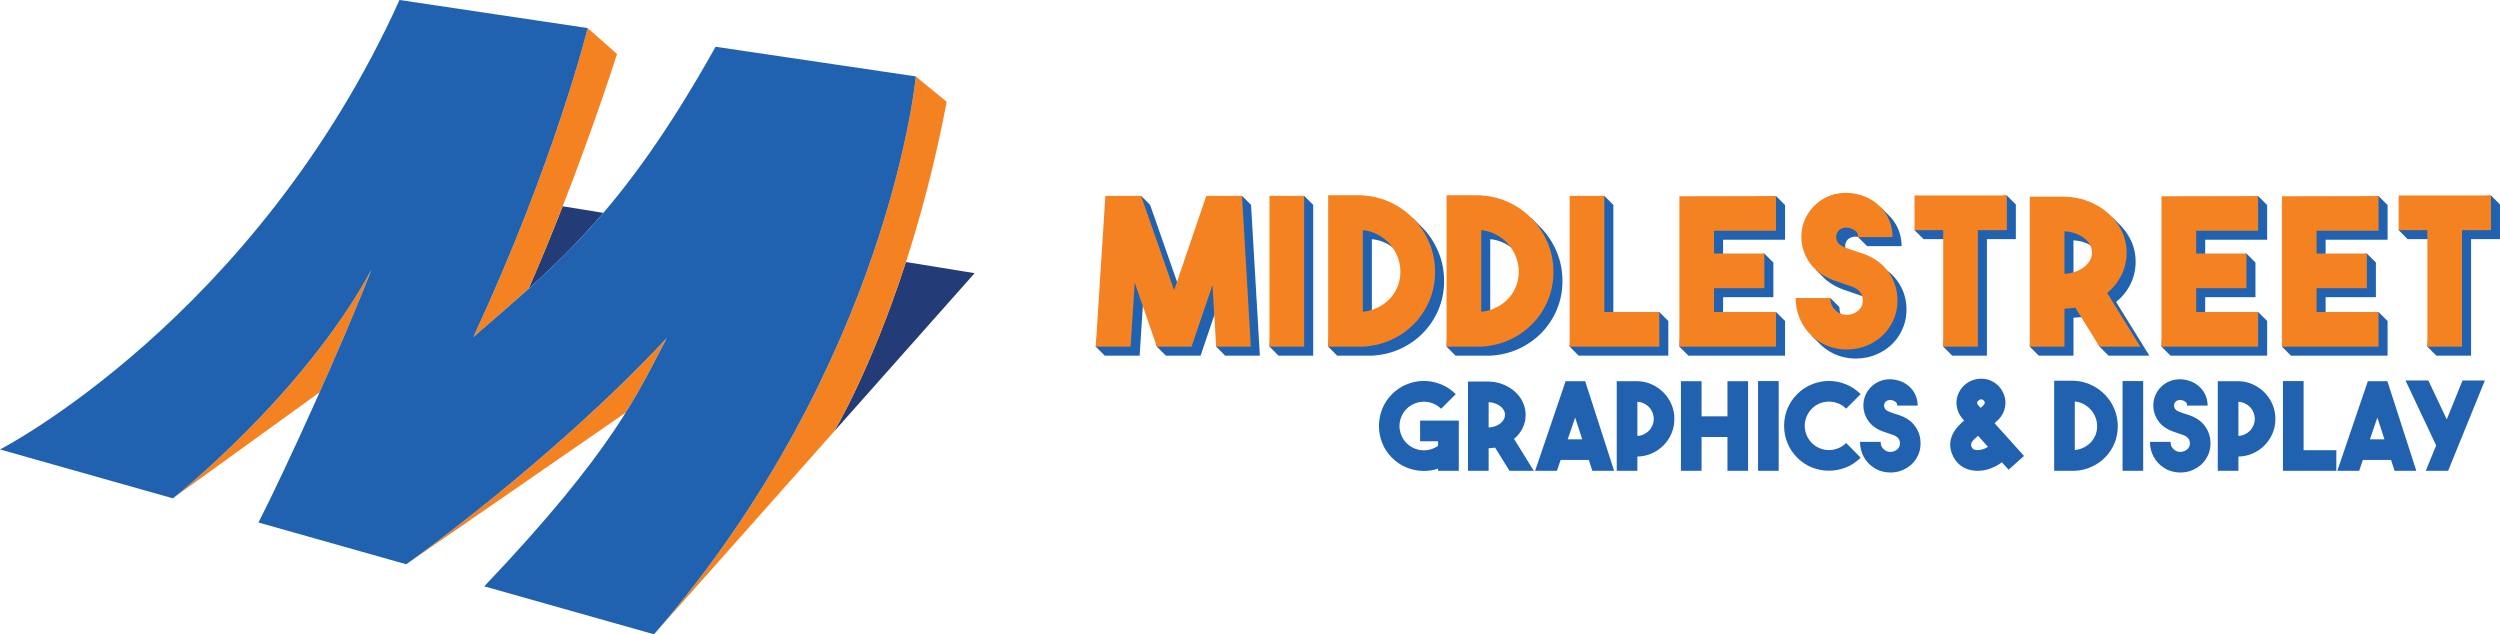
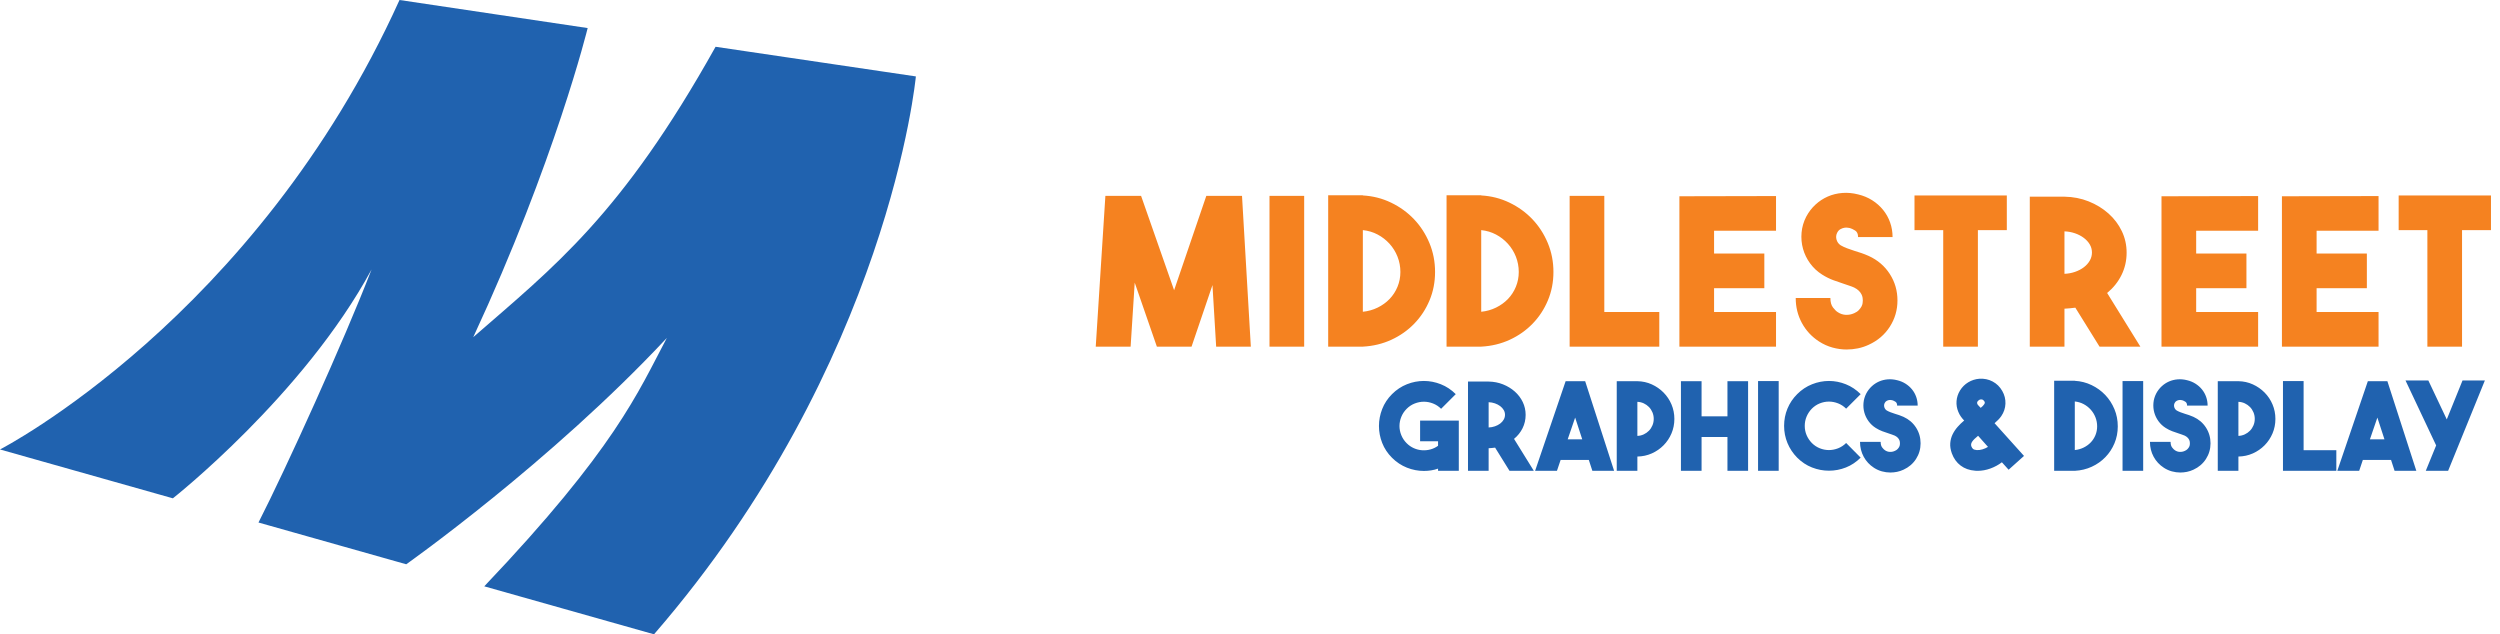
<svg xmlns="http://www.w3.org/2000/svg" viewBox="0 0 831.002 210.844">
  <defs>
    <style>.d{fill:#f58220;}.e{fill:#233c77;}.f{fill:#2062af;}</style>
  </defs>
  <g id="a" />
  <g id="b">
    <g id="c">
      <g>
        <g>
-           <path class="e" d="M187.027,68.563l13.52,2.196c-8.449,9.897-16.579,17.801-24.85,25.245,4.09-9.339,7.896-18.656,11.329-27.44Zm90.484,74.567l46.456-52.328-22.842-3.709c-11.797,36.431-23.936,56.399-23.936,56.399l.321-.362Z" />
-           <path class="d" d="M106.241,130.396l-48.775,35.246s43.429-34.226,66.045-76.082c-4.31,11.156-10.72,26.158-17.27,40.835Zm69.457-34.392c17.149-39.161,29.402-78.051,29.402-78.051l-9.76-8.624s-10.797,44.158-38.03,102.745c6.321-5.511,12.391-10.673,18.388-16.07Zm32.293,41.145c6.023-9.634,9.676-17.276,13.664-24.816-38.577,41.31-86.618,75.234-86.618,75.234l54.297-37.527,18.658-12.891ZM304.435,25.402s-8.862,95.209-87.039,185.442l59.795-67.352s24.228-39.809,37.49-109.667c-4.348-3.479-10.246-8.423-10.246-8.423Z" />
          <path class="f" d="M237.855,15.549c-31.323,56.034-53.677,73.1-80.545,96.525,27.233-58.587,38.03-102.745,38.03-102.745-17.768-2.63-39.181-5.871-62.542-9.329C84.942,105.758,0,149.4,0,149.4l57.465,16.242h0s43.429-34.226,66.045-76.082c-9.315,24.111-28.435,66.184-37.589,84.124h-0l49.115,13.882s48.042-33.924,86.618-75.234c-9.592,18.137-17.197,36.815-60.684,82.564l56.425,15.947C295.573,120.612,304.435,25.402,304.435,25.402l-66.579-9.854Z" />
        </g>
        <path class="f" d="M484.908,139.82v16.682h-6.899v-.731c-.758,.271-1.535,.466-2.333,.588-.799,.122-1.591,.182-2.376,.182-1.921,0-3.801-.365-5.642-1.095-1.839-.731-3.491-1.826-4.952-3.287s-2.55-3.105-3.266-4.932c-.719-1.826-1.075-3.699-1.075-5.621s.357-3.803,1.075-5.643c.716-1.839,1.805-3.489,3.266-4.951s3.113-2.558,4.952-3.289c1.84-.731,3.721-1.095,5.642-1.095s3.803,.365,5.642,1.095c1.84,.731,3.491,1.827,4.952,3.289l-4.87,4.87c-.785-.785-1.678-1.373-2.679-1.765s-2.016-.589-3.044-.589-2.043,.197-3.044,.589-1.895,.98-2.678,1.765c-.786,.785-1.381,1.678-1.786,2.679-.406,1-.609,2.015-.609,3.044,0,1.028,.203,2.043,.609,3.044,.406,1,1,1.893,1.786,2.678,.703,.704,1.494,1.253,2.374,1.644,.88,.392,1.786,.624,2.719,.69,.934,.069,1.86-.02,2.78-.263,.92-.244,1.773-.65,2.558-1.218v-1.501h-5.967v-6.86h12.866Zm12.067,8.97c-.353,.054-.704,.095-1.056,.122-.351,.028-.717,.054-1.097,.082v7.509h-6.859v-29.671h6.859c1.706,.028,3.302,.338,4.791,.933,1.488,.595,2.793,1.393,3.916,2.391,1.123,1,2.003,2.162,2.639,3.487,.636,1.324,.954,2.742,.954,4.254,0,1.595-.34,3.075-1.015,4.439-.678,1.365-1.624,2.547-2.842,3.546l6.576,10.62h-8.077l-4.789-7.712Zm-2.152-6.697c.732-.026,1.427-.155,2.092-.386,.662-.229,1.243-.534,1.745-.913,.499-.378,.893-.818,1.176-1.319,.285-.501,.427-1.036,.427-1.604s-.141-1.095-.427-1.583c-.283-.486-.676-.92-1.176-1.299-.502-.378-1.083-.683-1.745-.913-.665-.23-1.36-.358-2.092-.386v8.402Zm34.479,14.409l-1.176-3.612h-9.375l-1.218,3.612h-7.265l10.148-29.792h6.493l9.621,29.792h-7.227Zm-8.197-10.472h4.83l-2.354-7.224-2.476,7.224Zm35.458-6.778c0,1.704-.318,3.307-.954,4.809-.637,1.502-1.515,2.821-2.639,3.957s-2.428,2.037-3.916,2.699c-1.489,.663-3.085,1.008-4.789,1.036v4.749h-6.86v-29.792h6.86c1.704,.028,3.3,.379,4.789,1.056,1.488,.676,2.793,1.583,3.916,2.719s2.002,2.456,2.639,3.957c.636,1.502,.954,3.106,.954,4.811Zm-12.298,5.642c.757-.026,1.467-.197,2.13-.51,.663-.312,1.238-.719,1.726-1.222,.488-.502,.873-1.093,1.157-1.772,.284-.678,.425-1.398,.425-2.159,0-.76-.141-1.478-.425-2.159-.284-.678-.67-1.268-1.157-1.772-.488-.502-1.062-.909-1.726-1.222-.663-.312-1.373-.481-2.13-.509v11.324Zm29.942-18.184h6.86v29.792h-6.86v-11.244h-8.605v11.244h-6.859v-29.792h6.859v11.69h8.605v-11.69Zm17.031,29.792h-6.86v-29.832h6.86v29.832Zm16.694-.041c-1.921,0-3.795-.358-5.621-1.075-1.827-.716-3.471-1.806-4.932-3.267-1.407-1.434-2.483-3.051-3.226-4.85-.745-1.8-1.116-3.699-1.116-5.702,0-2.029,.371-3.944,1.116-5.743,.744-1.8,1.819-3.402,3.226-4.809,1.461-1.461,3.111-2.558,4.952-3.289,1.839-.731,3.714-1.095,5.622-1.095,1.907,0,3.775,.365,5.601,1.095s3.471,1.827,4.931,3.289l-4.829,4.829c-.785-.783-1.678-1.373-2.679-1.765s-2.016-.588-3.044-.588-2.036,.196-3.023,.588c-.988,.392-1.875,.982-2.66,1.765-.757,.786-1.338,1.665-1.745,2.639-.406,.974-.608,2.003-.608,3.085s.202,2.103,.608,3.064c.407,.961,.988,1.834,1.745,2.619,.785,.785,1.671,1.373,2.66,1.765,.987,.392,1.995,.588,3.023,.588s2.043-.196,3.044-.588,1.895-.98,2.679-1.765l4.829,4.87c-1.46,1.461-3.098,2.551-4.911,3.267-1.813,.717-3.693,1.075-5.642,1.075Zm20.445,.609c-.947,0-1.888-.129-2.821-.386-.934-.256-1.821-.655-2.658-1.197-1.461-.947-2.598-2.172-3.41-3.673-.811-1.502-1.217-3.146-1.217-4.932h6.859c0,.813,.176,1.441,.528,1.888,.351,.447,.662,.75,.933,.913,.488,.325,1.015,.501,1.583,.527,.568,.028,1.123-.081,1.665-.325,.378-.161,.683-.365,.913-.608,.23-.244,.406-.481,.527-.711,.123-.23,.197-.453,.223-.67,.028-.217,.041-.392,.041-.527s-.013-.31-.041-.528c-.026-.215-.1-.447-.223-.69-.122-.243-.297-.48-.527-.71s-.535-.44-.913-.63c-.299-.135-.616-.256-.954-.365s-.698-.23-1.075-.366c-.676-.215-1.381-.46-2.111-.731-.731-.27-1.46-.634-2.191-1.095-.949-.595-1.745-1.34-2.395-2.233-.649-.892-1.116-1.852-1.401-2.882-.284-1.028-.379-2.09-.284-3.185,.095-1.097,.399-2.144,.913-3.146,.488-.92,1.097-1.718,1.827-2.394s1.542-1.212,2.435-1.604,1.854-.629,2.882-.711c1.028-.081,2.07,.015,3.126,.285,1.025,.243,1.954,.629,2.789,1.156,.834,.527,1.554,1.164,2.159,1.908,.604,.744,1.069,1.576,1.391,2.496,.322,.921,.485,1.881,.485,2.882h-6.824c0-.622-.197-1.054-.589-1.299-.392-.243-.737-.406-1.035-.486-.055,0-.182-.021-.386-.061-.203-.041-.433-.041-.69,0-.258,.04-.522,.135-.791,.284-.271,.148-.488,.384-.65,.71-.217,.433-.258,.887-.122,1.36,.135,.474,.406,.847,.811,1.116,.379,.217,.798,.414,1.259,.589,.46,.176,.946,.345,1.461,.507,.46,.135,.925,.284,1.398,.445,.473,.163,.951,.353,1.436,.569,1.774,.811,3.167,2.002,4.176,3.571,1.008,1.57,1.513,3.315,1.513,5.236,0,1.895-.505,3.625-1.513,5.195-1.009,1.57-2.402,2.76-4.176,3.571-.7,.325-1.415,.562-2.146,.711-.731,.148-1.46,.223-2.191,.223Zm28.979-.568h-.427c-.148,0-.291-.013-.425-.041-1.867-.135-3.464-.703-4.789-1.704-1.327-1.001-2.3-2.354-2.923-4.059-.433-1.218-.609-2.348-.527-3.389,.081-1.041,.338-2.01,.77-2.903,.433-.893,.988-1.724,1.665-2.496s1.407-1.481,2.192-2.131c-.379-.378-.737-.805-1.075-1.279-.34-.473-.629-1.007-.873-1.603-.486-1.163-.683-2.361-.588-3.592,.094-1.23,.48-2.401,1.156-3.511,.704-1.136,1.617-2.043,2.74-2.719s2.347-1.069,3.673-1.177c1.596-.108,3.071,.197,4.425,.913,1.352,.717,2.421,1.765,3.205,3.146,.758,1.327,1.11,2.734,1.056,4.221s-.514,2.868-1.379,4.139c-.299,.433-.637,.839-1.015,1.218-.379,.379-.786,.757-1.218,1.136l9.782,10.878-5.114,4.586-2.233-2.476c-1.136,.867-2.409,1.556-3.814,2.07-1.408,.514-2.829,.772-4.262,.772Zm.163-11.649c-.947,.758-1.604,1.407-1.969,1.949-.366,.542-.453,1.069-.264,1.583,.136,.351,.318,.629,.548,.832,.23,.202,.629,.332,1.197,.384,.595,.055,1.231-.02,1.908-.223,.676-.202,1.299-.48,1.867-.831l-3.287-3.694Zm1.015-12.095h-.082c-.271,.026-.493,.108-.669,.243-.177,.136-.318,.271-.427,.406-.136,.217-.19,.406-.163,.568,.026,.163,.054,.271,.082,.325,.053,.136,.196,.325,.425,.568s.453,.474,.67,.69v.041c.568-.46,.961-.865,1.177-1.218,.054-.053,.115-.168,.182-.345,.067-.176,.02-.399-.141-.67-.055-.053-.163-.168-.325-.345-.163-.176-.406-.263-.731-.263Zm31.13-6.17c1.975,.108,3.836,.583,5.581,1.42,1.745,.839,3.261,1.936,4.546,3.289,1.284,1.353,2.299,2.921,3.044,4.708,.744,1.786,1.116,3.694,1.116,5.724,0,2.003-.366,3.875-1.097,5.621s-1.739,3.282-3.024,4.607c-1.284,1.327-2.793,2.389-4.525,3.187s-3.612,1.251-5.642,1.36h-6.86v-29.955h6.86v.041Zm0,23.013c1.056-.107,2.036-.384,2.942-.831s1.691-1.015,2.354-1.706c.663-.69,1.184-1.494,1.563-2.414,.378-.92,.568-1.895,.568-2.923,0-1.056-.19-2.064-.568-3.024-.379-.961-.908-1.813-1.583-2.557-.676-.744-1.461-1.353-2.354-1.827-.893-.473-1.867-.764-2.923-.872v16.153Zm22.729,6.901h-6.86v-29.832h6.86v29.832Zm12.359,.568c-.947,0-1.888-.129-2.821-.386-.934-.256-1.821-.655-2.658-1.197-1.461-.947-2.598-2.172-3.41-3.673-.811-1.502-1.217-3.146-1.217-4.932h6.859c0,.813,.176,1.441,.528,1.888,.351,.447,.662,.75,.933,.913,.488,.325,1.015,.501,1.583,.527,.568,.028,1.123-.081,1.665-.325,.378-.161,.683-.365,.913-.608,.23-.244,.406-.481,.527-.711,.123-.23,.197-.453,.223-.67,.028-.217,.041-.392,.041-.527s-.013-.31-.041-.528c-.026-.215-.1-.447-.223-.69-.122-.243-.297-.48-.527-.71s-.535-.44-.913-.63c-.299-.135-.616-.256-.954-.365s-.698-.23-1.075-.366c-.676-.215-1.381-.46-2.111-.731-.731-.27-1.46-.634-2.191-1.095-.949-.595-1.745-1.34-2.395-2.233-.649-.892-1.116-1.852-1.401-2.882-.284-1.028-.379-2.09-.284-3.185,.095-1.097,.399-2.144,.913-3.146,.488-.92,1.097-1.718,1.827-2.394s1.542-1.212,2.435-1.604,1.854-.629,2.882-.711c1.028-.081,2.07,.015,3.126,.285,1.025,.243,1.954,.629,2.789,1.156,.834,.527,1.554,1.164,2.159,1.908,.604,.744,1.069,1.576,1.391,2.496,.322,.921,.485,1.881,.485,2.882h-6.824c0-.622-.197-1.054-.589-1.299-.392-.243-.737-.406-1.035-.486-.055,0-.182-.021-.386-.061-.203-.041-.433-.041-.69,0-.258,.04-.522,.135-.791,.284-.271,.148-.488,.384-.65,.71-.217,.433-.258,.887-.122,1.36,.135,.474,.406,.847,.811,1.116,.379,.217,.798,.414,1.259,.589,.46,.176,.946,.345,1.461,.507,.46,.135,.925,.284,1.398,.445,.473,.163,.951,.353,1.436,.569,1.774,.811,3.167,2.002,4.176,3.571,1.008,1.57,1.513,3.315,1.513,5.236,0,1.895-.505,3.625-1.513,5.195-1.009,1.57-2.402,2.76-4.176,3.571-.7,.325-1.415,.562-2.146,.711-.731,.148-1.46,.223-2.191,.223Zm31.593-17.818c0,1.704-.318,3.307-.954,4.809-.637,1.502-1.515,2.821-2.639,3.957s-2.428,2.037-3.916,2.699c-1.489,.663-3.085,1.008-4.789,1.036v4.749h-6.86v-29.792h6.86c1.704,.028,3.3,.379,4.789,1.056,1.488,.676,2.793,1.583,3.916,2.719s2.002,2.456,2.639,3.957c.636,1.502,.954,3.106,.954,4.811Zm-12.298,5.642c.757-.026,1.467-.197,2.13-.51,.663-.312,1.238-.719,1.726-1.222,.488-.502,.873-1.093,1.157-1.772,.284-.678,.425-1.398,.425-2.159,0-.76-.141-1.478-.425-2.159-.284-.678-.67-1.268-1.157-1.772-.488-.502-1.062-.909-1.726-1.222-.663-.312-1.373-.481-2.13-.509v11.324Zm32.551,11.608h-17.738v-29.832h6.86v22.972h10.878v6.86Zm19.364,0l-1.176-3.612h-9.377l-1.217,3.612h-7.265l10.147-29.792h6.494l9.62,29.792h-7.226Zm-8.198-10.472h4.83l-2.354-7.224-2.476,7.224Zm18.565,10.472l3.45-8.443-10.187-21.593h7.589l6.129,12.948,5.236-12.948h7.428l-12.217,30.036h-7.428Z" />
        <g>
-           <path class="f" d="M415.848,68.105l2.932,50.121h-11.525l-3.002-3.002,1.775-17.455-6.956,20.458h-11.525l-3.002-3.002-4.363-18.274-1.362,21.276h-11.593l-3.002-3.002,6.207-47.119,8.863-3.002,3.002,3.002,10.98,31.368,10.707-31.368,8.863-3.002,3.002,3.002Zm9.137,0l-3.002,47.119,3.002,3.002h11.525v-50.121l-3.002-3.002-8.522,3.002Zm111.289,38.596v-38.596l-3.002-3.002-8.522,3.002-3.002,47.119,3.002,3.002h29.8v-11.525l-3.002-3.002-15.273,3.002Zm24.96-38.461l-3.002,46.983,3.002,3.002h32.118v-11.525l-3.002-3.002-17.591,3.002v-7.91h16.708v-11.525l-3.002-3.002-13.705,3.002v-7.571h20.593v-11.525l-3.002-3.002-29.115,3.071Zm78.148-.272l-3.002,8.522,3.002,3.002h9.546l-3.002,35.731,3.002,3.002h11.525v-38.733h9.616v-11.525l-3.002-3.002-27.684,3.002Zm82.103,.272l-3.002,46.983,3.002,3.002h32.118v-11.525l-3.002-3.002-17.591,3.002v-7.91h16.708v-11.525l-3.002-3.002-13.705,3.002v-7.571h20.593v-11.525l-3.002-3.002-29.115,3.071Zm40.029,0l-3.002,46.983,3.002,3.002h32.118v-11.525l-3.002-3.002-17.59,3.002v-7.91h16.708v-11.525l-3.002-3.002-13.705,3.002v-7.571h20.593v-11.525l-3.002-3.002-29.115,3.071Zm66.486-3.274l-27.684,3.002-3.002,8.522,3.002,3.002h9.546l-3.002,35.731,3.002,3.002h11.525v-38.733h9.616v-11.525l-3.002-3.002Zm-349.857,18.823c1.25,3.001,1.874,6.205,1.874,9.614,0,3.366-.613,6.513-1.84,9.445-1.227,2.932-2.923,5.514-5.08,7.74-2.161,2.228-4.696,4.013-7.605,5.352-2.909,1.341-6.068,2.104-9.477,2.285h-11.525l-3.002-3.002,3.002-47.324h11.525v.068c3.316,.183,6.444,.978,9.377,2.386,1.271,.611,2.469,1.303,3.594,2.076,.142,.097,.277,.202,.417,.302l.211-.282,2.809,2.812-.008,.002c.207,.203,.415,.404,.615,.614,2.158,2.274,3.862,4.911,5.114,7.911Zm-9.651,9.614c0-1.773-.318-3.465-.953-5.08-.637-1.613-1.524-3.044-2.66-4.296-1.138-1.25-2.454-2.272-3.956-3.069-1.499-.793-3.138-1.282-4.909-1.465v27.14c1.771-.181,3.419-.647,4.943-1.398,1.522-.75,2.841-1.705,3.956-2.864,1.113-1.159,1.988-2.512,2.626-4.057,.636-1.545,.953-3.181,.953-4.911Zm48.996-9.614c1.25,3.001,1.874,6.205,1.874,9.614,0,3.366-.613,6.513-1.84,9.445-1.227,2.932-2.923,5.514-5.08,7.74-2.161,2.228-4.696,4.013-7.605,5.352-2.909,1.341-6.068,2.104-9.477,2.285h-11.525l-3.002-3.002,3.002-47.324h11.525v.068c3.316,.183,6.444,.978,9.377,2.386,1.271,.611,2.469,1.303,3.594,2.076,.142,.097,.277,.202,.417,.302l.211-.282,0,0v-0l.233,.233,2.53,2.532-0,0,.046,.047-.008,.002c.207,.203,.415,.404,.615,.614,2.158,2.274,3.862,4.911,5.114,7.911Zm-9.651,9.614c0-1.773-.318-3.465-.953-5.08-.637-1.613-1.524-3.044-2.66-4.296-1.138-1.25-2.454-2.272-3.956-3.069-1.499-.793-3.138-1.282-4.909-1.465v27.14c1.771-.181,3.419-.647,4.943-1.398,1.522-.75,2.841-1.705,3.956-2.864,1.113-1.159,1.988-2.512,2.626-4.057,.636-1.545,.953-3.181,.953-4.911Zm116.325-5.318c-.814-.363-1.617-.683-2.411-.955-.795-.272-1.579-.521-2.352-.75-.864-.274-1.682-.557-2.454-.852-.774-.295-1.478-.624-2.114-.989-.681-.455-1.138-1.079-1.364-1.876-.228-.793-.16-1.556,.205-2.283,.272-.546,.636-.944,1.09-1.193s.898-.409,1.33-.478,.818-.068,1.159,0c.341,.068,.64,.143,.64,.143l-.267-.044,3.002,3.002h11.466c0-1.68-.27-3.295-.812-4.84-.542-1.545-1.322-2.943-2.34-4.194-.364-.448-.761-.864-1.175-1.265l.018,.001-2.716-2.716,.129,.707c-1.371-.85-2.892-1.478-4.569-1.876-1.773-.455-3.524-.615-5.25-.478-1.73,.137-3.343,.535-4.842,1.193-1.499,.66-2.864,1.558-4.091,2.694-1.229,1.136-2.251,2.477-3.069,4.022-.864,1.684-1.376,3.444-1.536,5.286-.16,1.842,0,3.627,.478,5.352,.377,1.364,.951,2.652,1.71,3.872l-.467,.093,2.12,2.114,.002-.009c.879,.965,1.879,1.811,3.011,2.522,1.227,.774,2.456,1.387,3.684,1.842,1.227,.455,2.409,.864,3.545,1.227,.637,.228,1.239,.432,1.808,.615,.569,.181,1.102,.386,1.602,.613,.637,.32,1.147,.672,1.535,1.058,.384,.386,.681,.784,.887,1.193,.204,.409,.329,.795,.375,1.159,.044,.365,.068,.66,.068,.887,0,.228-.025,.523-.068,.887-.046,.363-.171,.74-.375,1.124-.205,.388-.502,.784-.887,1.193-.388,.411-.898,.752-1.535,1.024-.909,.409-1.84,.592-2.795,.546s-1.842-.341-2.66-.887c-.455-.272-.978-.784-1.568-1.535-.592-.75-.887-1.806-.887-3.17l-3.002-3.002-8.522,3.002c0,3.001,.681,5.761,2.045,8.284,.186,.345,.385,.679,.592,1.007l-.414,.168,2.226,2.219,.003-.011c.966,1.051,2.073,1.982,3.322,2.791,1.408,.909,2.898,1.579,4.466,2.011,1.57,.432,3.147,.649,4.74,.649,1.227,0,2.454-.126,3.682-.375,1.227-.251,2.428-.649,3.604-1.195,2.982-1.362,5.32-3.362,7.015-5.999,1.695-2.637,2.544-5.546,2.544-8.73,0-3.227-.849-6.159-2.544-8.796-1.695-2.637-4.034-4.637-7.015-6.001Zm79.249,12.299l11.047,17.842h-13.57l-3.002-3.002-5.046-9.955c-.59,.093-1.182,.16-1.771,.205-.592,.046-1.206,.091-1.842,.137v12.615h-11.525l-3.002-3.002,3.002-46.846h11.525c2.864,.046,5.546,.567,8.046,1.566,1.787,.714,3.41,1.609,4.884,2.671l.059-.316,2.021,2.013-.006,.002c1.705,1.6,3.06,3.433,4.055,5.505,1.067,2.226,1.602,4.608,1.602,7.15,0,2.679-.569,5.164-1.705,7.457-1.136,2.293-2.727,4.279-4.772,5.959Zm-5.046-13.46c0-.953-.24-1.84-.717-2.658-.478-.818-1.136-1.545-1.977-2.182-.843-.637-1.819-1.147-2.932-1.536-1.115-.384-2.285-.601-3.512-.647v14.116c1.227-.046,2.397-.261,3.512-.649,1.113-.384,2.089-.896,2.932-1.534,.841-.636,1.499-1.374,1.977-2.217,.478-.841,.717-1.739,.717-2.694Z" />
          <path class="d" d="M400.981,65.103h11.865l2.932,50.121h-11.525l-1.227-20.458-6.956,20.458h-11.525l-7.365-21.276-1.362,21.276h-11.593l3.204-50.121h11.865l10.98,31.368,10.706-31.368Zm32.527,50.121h-11.525v-50.121h11.525v50.121Zm19.505-50.258c3.316,.183,6.444,.978,9.377,2.386,2.932,1.41,5.478,3.252,7.637,5.524,2.158,2.274,3.862,4.911,5.114,7.911,1.25,3.001,1.874,6.205,1.874,9.614,0,3.366-.613,6.513-1.84,9.445-1.227,2.932-2.923,5.514-5.08,7.74-2.161,2.228-4.696,4.013-7.605,5.352-2.909,1.341-6.068,2.104-9.477,2.285h-11.525v-50.326h11.525v.069Zm0,38.665c1.771-.181,3.419-.647,4.943-1.398,1.522-.75,2.841-1.705,3.956-2.864,1.113-1.159,1.988-2.512,2.626-4.057,.635-1.545,.953-3.181,.953-4.911,0-1.773-.318-3.465-.953-5.08-.637-1.613-1.524-3.044-2.66-4.296-1.138-1.25-2.454-2.272-3.956-3.069-1.499-.793-3.138-1.282-4.909-1.465v27.14Zm39.346-38.665c3.316,.183,6.444,.978,9.377,2.386,2.932,1.41,5.478,3.252,7.637,5.524,2.158,2.274,3.862,4.911,5.114,7.911,1.25,3.001,1.874,6.205,1.874,9.614,0,3.366-.613,6.513-1.84,9.445-1.227,2.932-2.923,5.514-5.08,7.74-2.161,2.228-4.696,4.013-7.605,5.352-2.909,1.341-6.068,2.104-9.477,2.285h-11.525v-50.326h11.525v.069Zm0,38.665c1.771-.181,3.419-.647,4.943-1.398,1.522-.75,2.841-1.705,3.956-2.864,1.113-1.159,1.988-2.512,2.626-4.057,.635-1.545,.953-3.181,.953-4.911,0-1.773-.318-3.465-.953-5.08-.637-1.613-1.524-3.044-2.66-4.296-1.138-1.25-2.454-2.272-3.956-3.069-1.499-.793-3.138-1.282-4.909-1.465v27.14Zm59.189,11.593h-29.8v-50.121h11.525v38.596h18.275v11.525Zm38.802-38.53h-20.593v7.571h16.708v11.525h-16.708v7.91h20.593v11.525h-32.118v-49.986l32.118-.069v11.525Zm23.527,39.485c-1.593,0-3.17-.217-4.74-.649-1.568-.432-3.058-1.102-4.466-2.011-2.456-1.591-4.365-3.647-5.729-6.172-1.364-2.523-2.045-5.284-2.045-8.284h11.525c0,1.364,.295,2.42,.887,3.17,.59,.752,1.113,1.263,1.568,1.535,.818,.546,1.705,.841,2.66,.887,.955,.046,1.886-.137,2.795-.546,.637-.272,1.147-.613,1.535-1.024,.384-.409,.681-.805,.887-1.193,.204-.384,.329-.761,.375-1.125,.044-.363,.069-.658,.069-.887,0-.226-.025-.521-.069-.887-.046-.363-.171-.75-.375-1.159-.205-.409-.502-.807-.887-1.193-.388-.386-.898-.738-1.535-1.058-.5-.226-1.033-.432-1.602-.613-.569-.183-1.17-.386-1.808-.615-1.136-.363-2.317-.772-3.545-1.227-1.227-.455-2.456-1.067-3.684-1.842-1.591-.999-2.932-2.251-4.022-3.75-1.092-1.501-1.876-3.113-2.354-4.842-.478-1.726-.637-3.51-.478-5.352s.672-3.602,1.535-5.286c.818-1.545,1.84-2.886,3.069-4.022,1.227-1.136,2.591-2.034,4.091-2.694,1.499-.658,3.113-1.056,4.842-1.193,1.726-.137,3.476,.023,5.25,.478,1.724,.409,3.286,1.056,4.686,1.943,1.402,.887,2.611,1.956,3.627,3.206,1.018,1.25,1.798,2.649,2.34,4.194,.542,1.545,.812,3.16,.812,4.84h-11.466c0-1.045-.329-1.771-.988-2.18-.66-.409-1.241-.683-1.739-.82-.091,0-.308-.032-.649-.101s-.727-.069-1.159,0-.875,.228-1.33,.478-.818,.647-1.09,1.193c-.365,.727-.434,1.49-.205,2.283,.226,.797,.683,1.421,1.364,1.876,.635,.365,1.339,.694,2.114,.989,.772,.295,1.591,.578,2.454,.852,.772,.228,1.556,.478,2.352,.75,.793,.272,1.596,.592,2.411,.955,2.982,1.364,5.32,3.364,7.015,6.001,1.695,2.637,2.544,5.569,2.544,8.796,0,3.183-.849,6.092-2.544,8.73s-4.034,4.637-7.015,5.999c-1.176,.546-2.376,.944-3.604,1.195-1.227,.249-2.454,.375-3.682,.375Zm53.19-51.213v11.525h-9.616v38.733h-11.525v-38.733h-9.546v-11.525h30.687Zm22.773,37.301c-.59,.093-1.182,.16-1.771,.205-.592,.046-1.206,.091-1.842,.137v12.615h-11.525v-49.849h11.525c2.864,.046,5.546,.567,8.047,1.566,2.5,.999,4.694,2.338,6.581,4.019,1.886,1.68,3.364,3.632,4.431,5.857,1.067,2.226,1.602,4.608,1.602,7.15,0,2.679-.569,5.164-1.705,7.457-1.136,2.293-2.727,4.279-4.772,5.959l11.047,17.842h-13.57l-8.048-12.957Zm-3.613-11.251c1.227-.046,2.397-.261,3.512-.649,1.113-.384,2.089-.896,2.932-1.534,.841-.635,1.499-1.374,1.977-2.217,.478-.841,.717-1.739,.717-2.694,0-.953-.24-1.84-.717-2.658-.478-.818-1.136-1.545-1.977-2.182-.843-.637-1.819-1.147-2.932-1.535-1.115-.384-2.285-.601-3.512-.647v14.116Zm64.374-14.322h-20.593v7.571h16.708v11.525h-16.708v7.91h20.593v11.525h-32.118v-49.986l32.118-.069v11.525Zm40.029,0h-20.593v7.571h16.708v11.525h-16.708v7.91h20.593v11.525h-32.118v-49.986l32.118-.069v11.525Zm37.371-11.728v11.525h-9.616v38.733h-11.525v-38.733h-9.546v-11.525h30.687Z" />
        </g>
      </g>
    </g>
  </g>
</svg>